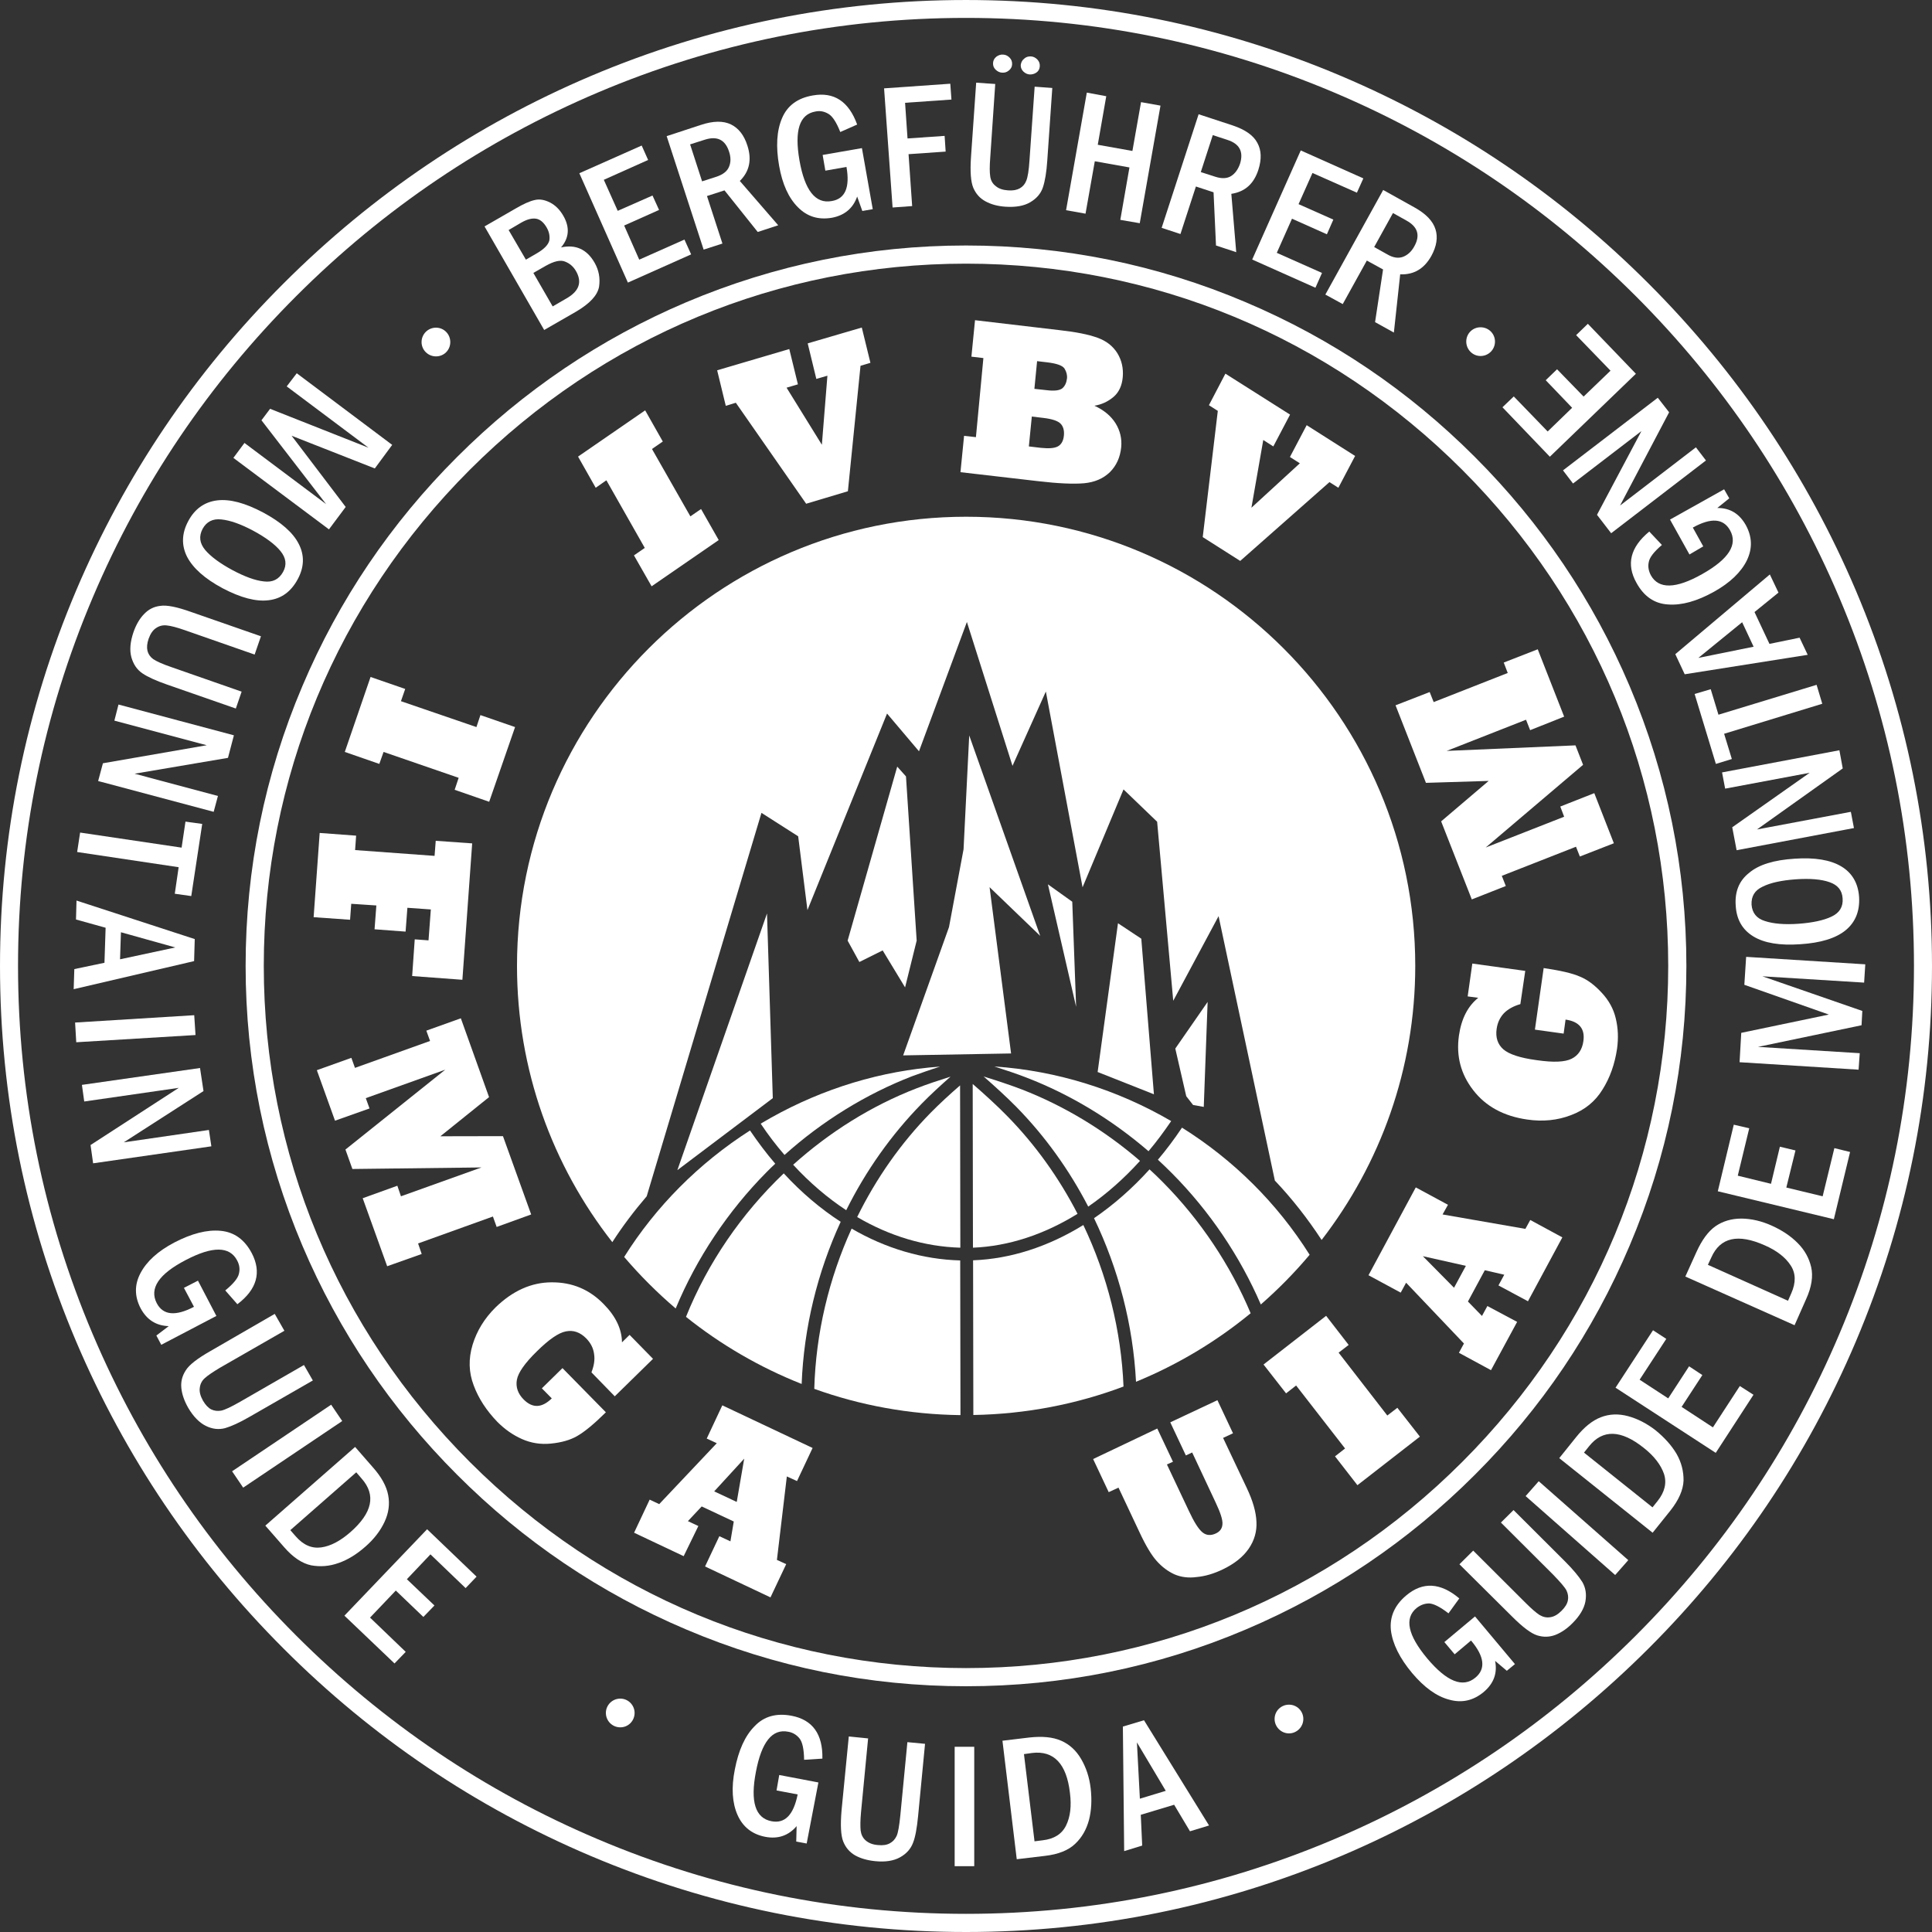
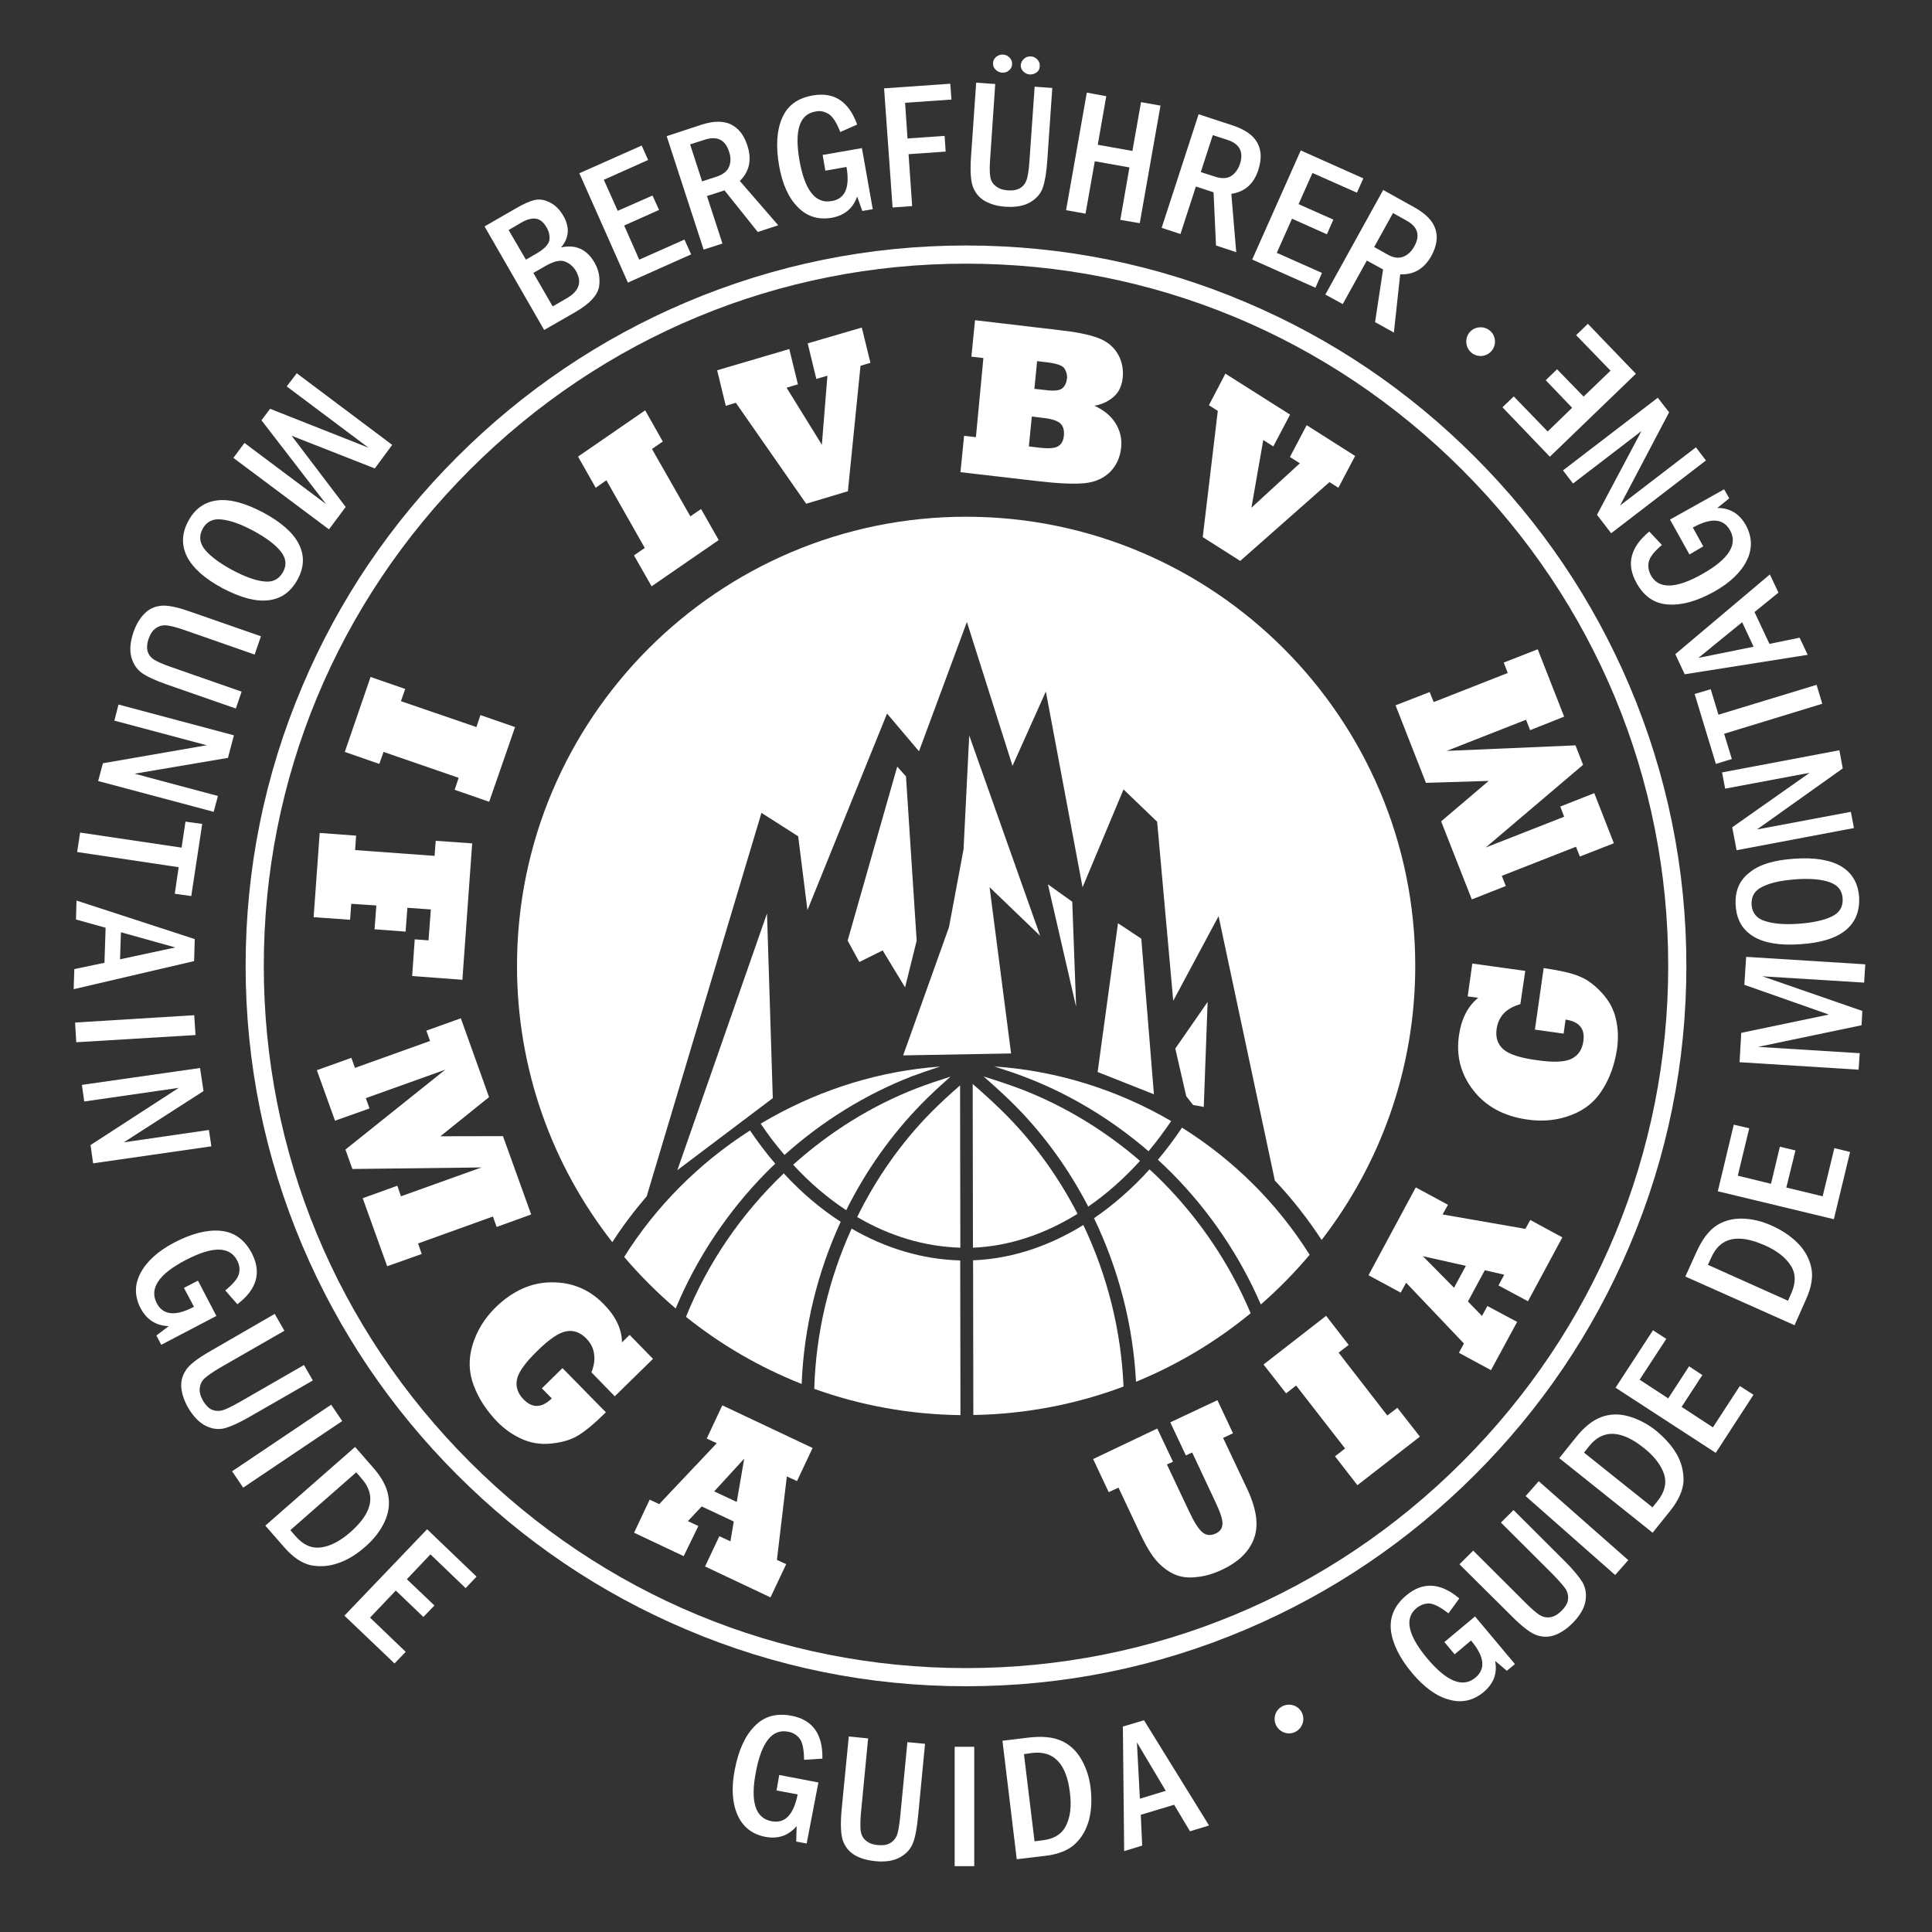
<svg xmlns="http://www.w3.org/2000/svg" version="1.1" id="Layer_1" x="0px" y="0px" viewBox="485.53 321.38 150 150" style="enable-background:new 485.53 321.38 150 150;" xml:space="preserve">
  <rect x="485.53" y="321.38" width="150" height="150" fill="#333333" stroke="none" />
  <style type="text/css">
	.st0{fill:#FFFFFF;}
</style>
-   <path class="st0" d="M560.53,471.38c-10.09,0-19.9-1.99-29.15-5.91c-8.93-3.79-16.95-9.2-23.84-16.1  c-6.9-6.9-12.31-14.92-16.1-23.84c-3.92-9.24-5.91-19.05-5.91-29.15s1.99-19.9,5.91-29.15c3.79-8.93,9.2-16.95,16.1-23.84  c6.9-6.9,14.92-12.31,23.84-16.1c9.24-3.92,19.05-5.91,29.15-5.91c10.09,0,19.9,1.99,29.15,5.91c8.93,3.79,16.95,9.2,23.84,16.1  c6.9,6.9,12.31,14.92,16.1,23.84c3.92,9.24,5.91,19.05,5.91,29.15s-1.99,19.9-5.91,29.15c-3.79,8.93-9.2,16.95-16.1,23.84  s-14.92,12.31-23.84,16.1C580.43,469.39,570.62,471.38,560.53,471.38z M560.53,322.77c-9.91,0-19.53,1.95-28.6,5.8  c-8.76,3.72-16.63,9.03-23.4,15.8c-6.77,6.77-12.09,14.64-15.8,23.4c-3.85,9.07-5.8,18.69-5.8,28.6s1.95,19.53,5.8,28.6  c3.72,8.76,9.03,16.63,15.8,23.4c6.77,6.77,14.64,12.09,23.4,15.8c9.07,3.85,18.69,5.8,28.6,5.8c9.91,0,19.53-1.95,28.6-5.8  c8.76-3.72,16.63-9.03,23.4-15.8c6.77-6.77,12.09-14.64,15.8-23.4c3.85-9.07,5.8-18.69,5.8-28.6s-1.95-19.53-5.8-28.6  c-3.72-8.76-9.03-16.63-15.8-23.4c-6.77-6.77-14.64-12.09-23.4-15.8C580.06,324.73,570.43,322.77,560.53,322.77z" />
  <path class="st0" d="M560.53,452.3c-7.53,0-14.84-1.48-21.73-4.41c-6.66-2.82-12.64-6.86-17.78-12.01  c-5.14-5.14-9.18-11.12-12.01-17.78c-2.92-6.89-4.41-14.21-4.41-21.73s1.48-14.84,4.41-21.73c2.82-6.66,6.86-12.64,12.01-17.78  c5.14-5.14,11.12-9.18,17.78-12.01c6.89-2.92,14.21-4.41,21.73-4.41c7.53,0,14.84,1.48,21.73,4.41c6.66,2.82,12.64,6.86,17.78,12.01  c5.14,5.14,9.18,11.12,12.01,17.78c2.92,6.89,4.41,14.21,4.41,21.73c0,7.53-1.48,14.84-4.41,21.73  c-2.82,6.66-6.86,12.64-12.01,17.78c-5.14,5.14-11.12,9.18-17.78,12.01C575.37,450.82,568.05,452.3,560.53,452.3z M560.53,341.85  c-14.52,0-28.2,5.68-38.52,16c-10.32,10.32-16,24-16,38.52s5.68,28.2,16,38.52c10.32,10.32,24,16,38.52,16  c14.52,0,28.2-5.68,38.52-16c10.32-10.32,16-24,16-38.52s-5.68-28.2-16-38.52C588.73,347.53,575.05,341.85,560.53,341.85z" />
  <path class="st0" d="M574.78,412.17c-1.34,1.48-2.79,2.75-4.31,3.79c1.9,3.95,3.03,8.28,3.26,12.7c3.24-1.33,6.24-3.13,8.9-5.32  c-1.57-3.74-3.91-7.24-6.8-10.16C575.49,412.83,575.14,412.5,574.78,412.17z" />
  <path class="st0" d="M577.3,408.93c-0.59,0.88-1.21,1.71-1.87,2.49c0.37,0.34,0.74,0.7,1.1,1.06c2.91,2.93,5.27,6.43,6.89,10.18  c1.36-1.19,2.63-2.48,3.79-3.86C584.67,414.76,581.26,411.41,577.3,408.93z" />
  <path class="st0" d="M561.08,419.23l0.02,12.01c4.09-0.07,8.02-0.84,11.66-2.21c-0.18-4.35-1.26-8.64-3.12-12.54  C566.92,418.17,564,419.12,561.08,419.23z" />
  <path class="st0" d="M546.38,412.48c-3.27,3.12-5.9,6.94-7.59,11.14c2.7,2.16,5.72,3.92,8.98,5.21c0.17-4.36,1.22-8.66,3.03-12.59  C549.24,415.23,547.75,413.97,546.38,412.48z" />
  <path class="st0" d="M545.72,411.73c-0.69-0.8-1.34-1.67-1.96-2.58c-3.97,2.54-7.32,5.91-9.77,9.82c1.23,1.44,2.56,2.77,4,4  c1.62-3.9,4.05-7.55,7.06-10.59C545.27,412.16,545.49,411.94,545.72,411.73z" />
  <path class="st0" d="M558.52,404.19c-4.54,0.32-9.05,1.68-13.15,3.98c-0.26,0.15-0.52,0.3-0.78,0.45c0.58,0.87,1.2,1.68,1.85,2.43  c2.93-2.63,6.32-4.72,9.9-6.11C557,404.7,557.76,404.43,558.52,404.19z" />
  <path class="st0" d="M551.65,416.77c-1.77,3.89-2.78,8.13-2.9,12.44c3.55,1.28,7.38,1.99,11.35,2.04l-0.02-12.01  C557.16,419.16,554.3,418.31,551.65,416.77z" />
  <path class="st0" d="M544.65,384.49l2.85,1.82l0.72,5.73l6.18-15.26l2.48,2.93l3.72-10.04l3.54,11.17l2.59-5.77l2.85,15.2l3.18-7.6  l2.61,2.51l1.25,13.9l3.52-6.57l4.37,20.53c1.34,1.41,2.55,2.96,3.63,4.61c4.55-5.89,7.27-13.27,7.27-21.28  c0-19.23-15.64-34.87-34.87-34.87c-19.23,0-34.87,15.64-34.87,34.87c0,8.08,2.76,15.53,7.4,21.45c0.8-1.24,1.7-2.43,2.67-3.56  L544.65,384.49z" />
  <path class="st0" d="M561.9,404.96c0.85,0.74,1.81,1.62,2.53,2.35c2.24,2.28,4.12,4.91,5.59,7.75c1.42-0.98,2.77-2.17,4.02-3.55  c-2.74-2.37-5.87-4.26-9.16-5.54C564.02,405.64,562.91,405.27,561.9,404.96z" />
  <path class="st0" d="M565.24,405.05c3.4,1.31,6.63,3.27,9.46,5.71c0.62-0.73,1.2-1.52,1.76-2.34c-4.15-2.42-8.85-3.91-13.73-4.24  C563.6,404.46,564.5,404.76,565.24,405.05z" />
  <path class="st0" d="M561.05,405.54l0.02,12.71c2.77-0.11,5.54-1.03,8.12-2.63c-1.44-2.79-3.27-5.36-5.47-7.6  C562.97,407.25,561.93,406.3,561.05,405.54z" />
  <path class="st0" d="M557.8,407.76c-2.33,2.37-4.25,5.12-5.72,8.11c2.52,1.48,5.24,2.3,8.01,2.38l-0.02-12.6  C559.28,406.33,558.44,407.11,557.8,407.76z" />
  <path class="st0" d="M559.33,404.97c-0.89,0.28-1.85,0.6-2.62,0.9c-3.52,1.36-6.77,3.4-9.6,5.94c1.28,1.39,2.66,2.57,4.12,3.53  c1.51-3.04,3.49-5.85,5.86-8.27C557.75,406.39,558.58,405.63,559.33,404.97z" />
  <polygon class="st0" points="545.08,392.3 538.12,412.23 545.53,406.64 " />
  <polygon class="st0" points="551.34,394.41 555.19,380.9 555.87,381.66 556.7,394.41 555.8,398.04 554.06,395.17 552.25,396.07 " />
  <polygon class="st0" points="555.65,403.32 559.21,393.36 560.34,387.32 560.78,378.48 566.29,394.04 562.36,390.26 564.03,403.17   " />
  <polygon class="st0" points="569.08,399.55 568.78,391.39 566.89,390.04 " />
  <polygon class="st0" points="570.75,404.61 572.33,393.06 574.14,394.26 575.12,406.34 " />
  <polygon class="st0" points="576.78,402.79 579.29,399.17 578.99,407.32 578.16,407.17 577.63,406.49 " />
  <path class="st0" d="M541.33,363.31l-5.21,3.59l-1.37-2.4l0.84-0.58l-2.98-5.25l-0.83,0.58l-1.37-2.42l5.21-3.59l1.37,2.42  l-0.84,0.58l2.98,5.23l0.83-0.57L541.33,363.31L541.33,363.31z M551.36,359.52l0.98-9.74l0.77-0.23l-0.67-2.74l-4.2,1.23l0.67,2.76  l0.86-0.25l-0.43,5.36l-2.74-4.43l0.88-0.26l-0.67-2.74l-5.6,1.65l0.67,2.76l0.78-0.24l5.46,7.84L551.36,359.52L551.36,359.52z   M565.64,353.72l-0.23,2.32l0.93,0.11c0.6,0.06,1.04,0.04,1.32-0.11c0.26-0.14,0.43-0.42,0.47-0.84c0.04-0.4-0.05-0.72-0.26-0.93  c-0.21-0.21-0.64-0.36-1.31-0.44L565.64,353.72L565.64,353.72z M566.05,349.42l-0.21,2.15l0.92,0.1c0.63,0.08,1.04,0.03,1.26-0.15  c0.2-0.18,0.31-0.43,0.35-0.75c0.03-0.26-0.04-0.53-0.19-0.77c-0.15-0.24-0.6-0.4-1.36-0.49L566.05,349.42L566.05,349.42z   M566.15,358.74l-6.05-0.7l0.28-2.82l0.92,0.1l0.58-6.14l-0.93-0.11l0.28-2.83l6.54,0.77c1.28,0.14,2.28,0.34,2.96,0.59  c0.68,0.24,1.2,0.64,1.55,1.2c0.34,0.55,0.48,1.18,0.42,1.86c-0.06,0.67-0.3,1.18-0.72,1.54c-0.43,0.36-0.92,0.59-1.48,0.68  c0.74,0.34,1.28,0.79,1.64,1.36c0.36,0.58,0.5,1.2,0.44,1.86c-0.08,0.79-0.37,1.43-0.88,1.94c-0.52,0.5-1.18,0.78-2,0.86  C568.86,358.97,567.69,358.92,566.15,358.74L566.15,358.74z M581.82,364.93l-2.91-1.85l1.17-9.8l-0.69-0.44l1.28-2.45l5.02,3.18  l-1.3,2.47l-0.78-0.5l-0.92,5.26l3.76-3.45l-0.77-0.49l1.3-2.47l3.76,2.39l-1.3,2.47l-0.69-0.44L581.82,364.93z" />
  <polygon class="st0" points="609.31,382.96 610.83,386.85 608.19,387.88 607.89,387.12 602.13,389.38 602.44,390.17 599.8,391.21   597.42,385.15 601.11,382.01 596.24,382.16 593.88,376.14 596.53,375.11 596.84,375.89 602.59,373.63 602.28,372.82 604.92,371.79   606.97,377.02 604.33,378.07 604.01,377.26 597.85,379.68 607.85,379.25 608.44,380.76 600.88,387.18 606.97,384.79 606.67,384 " />
  <path class="st0" d="M607.08,400.54l-0.15,1.09l-2.23-0.31l0.68-4.78c1.28,0.19,2.23,0.4,2.83,0.67c0.58,0.24,1.13,0.65,1.69,1.26  c0.54,0.58,0.91,1.25,1.08,1.99c0.18,0.75,0.21,1.52,0.1,2.33c-0.18,1.21-0.55,2.26-1.13,3.18c-0.57,0.93-1.38,1.59-2.45,1.99  c-1.04,0.4-2.18,0.52-3.4,0.34c-1.82-0.26-3.22-1.02-4.19-2.28c-0.97-1.25-1.33-2.65-1.11-4.23c0.19-1.32,0.69-2.29,1.5-2.94  l-0.82-0.11l0.36-2.55l4.11,0.57l-0.38,2.58c-0.53,0.15-0.96,0.39-1.27,0.7c-0.31,0.33-0.5,0.73-0.57,1.21  c-0.1,0.68,0.08,1.21,0.52,1.6c0.44,0.38,1.3,0.67,2.59,0.84c1.3,0.19,2.19,0.15,2.71-0.11c0.52-0.26,0.82-0.72,0.91-1.35  C608.61,401.26,608.14,400.69,607.08,400.54z" />
  <path class="st0" d="M596,418.91l2.42,2.45l0.92-1.7L596,418.91L596,418.91z M603.32,424.01l-2.03,3.75l-2.49-1.35l0.39-0.72  l-4.49-4.72l-0.42,0.77l-2.5-1.35l3.67-6.82l2.5,1.35l-0.42,0.75l6.43,1.12l0.38-0.69l2.49,1.35l-2.67,4.96l-2.29-1.23l0.45-0.83  l-1.51-0.35l-1.31,2.43l1.09,1.12l0.42-0.77L603.32,424.01z" />
  <polygon class="st0" points="595.77,432.92 590.92,436.69 589.18,434.45 589.96,433.84 586.16,428.95 585.38,429.56 583.63,427.32   588.49,423.54 590.24,425.8 589.46,426.4 593.24,431.28 594.02,430.68 " />
  <path class="st0" d="M572.37,436.88l-0.76,0.35l-1.21-2.57l4.98-2.37l1.22,2.58l-0.47,0.21l1.71,3.62c0.4,0.86,0.75,1.41,1.06,1.66  c0.29,0.23,0.63,0.26,1.02,0.08c0.33-0.15,0.5-0.39,0.52-0.72c0.03-0.33-0.15-0.89-0.53-1.69l-1.82-3.88l-0.49,0.23l-1.21-2.57  l3.66-1.72l1.21,2.57l-0.77,0.36l1.84,3.89c0.47,0.99,0.72,1.86,0.75,2.62c0.04,0.75-0.16,1.45-0.6,2.09c-0.44,0.64-1.11,1.17-2,1.6  c-0.7,0.34-1.38,0.54-2.03,0.6c-0.65,0.09-1.23,0.01-1.74-0.21c-0.5-0.23-0.96-0.57-1.37-1.03c-0.4-0.44-0.86-1.2-1.36-2.28  L572.37,436.88z" />
  <path class="st0" d="M543.31,434.63l-2.33,2.54l1.75,0.82L543.31,434.63L543.31,434.63z M538.61,442.2l-3.85-1.82l1.21-2.57  l0.74,0.35l4.47-4.73l-0.78-0.36l1.21-2.58l7.01,3.31l-1.21,2.57l-0.79-0.36l-0.77,6.48l0.72,0.33l-1.22,2.58l-5.08-2.4l1.11-2.35  l0.86,0.4l0.26-1.54l-2.49-1.17l-1.07,1.14l0.81,0.38L538.61,442.2z" />
  <path class="st0" d="M528.37,429.95l-0.77-0.78l1.6-1.57l3.37,3.43c-0.92,0.91-1.66,1.52-2.24,1.85c-0.54,0.31-1.22,0.5-2.03,0.58  c-0.79,0.08-1.54-0.04-2.24-0.35c-0.7-0.31-1.33-0.75-1.91-1.33c-0.84-0.87-1.46-1.81-1.84-2.83c-0.39-1.02-0.42-2.06-0.09-3.16  c0.33-1.08,0.92-2.05,1.79-2.91c1.32-1.28,2.78-1.94,4.35-1.94c1.59-0.01,2.93,0.55,4.04,1.69c0.93,0.94,1.41,1.94,1.42,2.97  l0.59-0.58l1.82,1.86l-2.97,2.91l-1.81-1.86c0.2-0.52,0.28-0.99,0.2-1.45c-0.06-0.44-0.26-0.83-0.6-1.18  c-0.48-0.49-1.01-0.67-1.59-0.55c-0.57,0.11-1.32,0.63-2.25,1.55c-0.93,0.91-1.45,1.65-1.55,2.21s0.08,1.08,0.53,1.53  C526.88,430.73,527.6,430.7,528.37,429.95z" />
  <polygon class="st0" points="511.54,408.39 510.13,404.47 512.81,403.51 513.09,404.29 518.92,402.2 518.63,401.4 521.31,400.44   523.5,406.56 519.72,409.6 524.58,409.59 526.77,415.67 524.09,416.64 523.8,415.83 517.99,417.92 518.27,418.74 515.59,419.69   513.69,414.41 516.38,413.44 516.66,414.26 522.91,412.02 512.89,412.14 512.35,410.63 520.1,404.43 513.93,406.64 514.22,407.44   " />
  <polygon class="st0" points="509.88,392.59 510.35,386.05 513.18,386.26 513.1,387.38 519.27,387.83 519.36,386.66 522.19,386.86   521.43,397.45 517.53,397.16 517.73,394.31 518.8,394.39 518.98,391.99 517.16,391.86 517.02,393.71 514.61,393.53 514.75,391.68   512.8,391.55 512.71,392.79 " />
  <polygon class="st0" points="512.3,379.76 514.3,373.94 516.99,374.87 516.66,375.82 522.52,377.83 522.83,376.9 525.52,377.83   523.51,383.63 520.83,382.7 521.14,381.77 515.31,379.76 514.98,380.69 " />
  <path class="st0" d="M531.69,341.77c-0.6-1.04-1.47-1.43-2.6-1.18c0.63-0.74,0.69-1.56,0.18-2.45c-0.28-0.49-0.63-0.83-1.04-1.04  c-0.42-0.21-0.81-0.28-1.18-0.19c-0.38,0.08-0.87,0.3-1.47,0.65l-2.43,1.4l4.63,8.04l2.47-1.42c1.07-0.63,1.66-1.26,1.79-1.93  C532.14,342.99,532.03,342.36,531.69,341.77z M525.02,339.24l0.97-0.57c0.45-0.26,0.83-0.36,1.16-0.31  c0.31,0.05,0.59,0.28,0.82,0.68c0.2,0.34,0.26,0.68,0.21,1.01c-0.08,0.33-0.4,0.67-0.99,1.01l-0.83,0.48L525.02,339.24z   M529.51,344.55l-1.07,0.62l-1.5-2.6l0.96-0.55c0.64-0.36,1.14-0.48,1.5-0.33c0.36,0.14,0.64,0.38,0.84,0.72  C530.74,343.27,530.51,343.98,529.51,344.55z" />
  <polygon class="st0" points="530.51,334.83 534.28,343.32 539.19,341.13 538.67,339.98 535.16,341.54 533.99,338.89 536.7,337.68   536.19,336.56 533.49,337.75 532.41,335.34 535.85,333.8 535.35,332.68 530.51,334.83 " />
  <g>
    <path class="st0" d="M542.97,335.43c0.75-0.74,0.94-1.65,0.59-2.74c-0.26-0.82-0.69-1.36-1.28-1.65c-0.6-0.29-1.38-0.28-2.34,0.04   l-2.65,0.87l2.87,8.81l1.46-0.47l-1.2-3.69l1.36-0.44l2.58,3.23l1.59-0.52L542.97,335.43z M542.13,334.33   c-0.14,0.35-0.47,0.6-0.97,0.77l-1.12,0.36l-0.93-2.87l1.13-0.36c0.96-0.31,1.59-0.01,1.89,0.91   C542.28,333.58,542.28,333.98,542.13,334.33z" />
  </g>
  <path class="st0" d="M549.4,333.41l0.21,1.22l1.64-0.29c0.28,1.59-0.1,2.48-1.15,2.65c-1.26,0.23-2.09-0.83-2.5-3.16  c-0.4-2.32,0-3.57,1.23-3.79c0.36-0.08,0.7-0.01,1.02,0.18c0.31,0.18,0.62,0.65,0.92,1.41l1.31-0.58c-0.65-1.8-1.8-2.55-3.44-2.26  c-1.18,0.2-1.98,0.79-2.39,1.76c-0.42,0.98-0.49,2.21-0.23,3.7c0.25,1.42,0.73,2.49,1.46,3.22c0.72,0.73,1.59,0.99,2.62,0.82  c0.99-0.18,1.66-0.73,1.98-1.65l0.4,1.12l0.81-0.14l-0.84-4.74L549.4,333.41L549.4,333.41z" />
  <polygon class="st0" points="554.17,328.24 559.31,327.88 559.4,329.11 555.8,329.36 555.99,332.13 558.87,331.93 558.95,333.15   556.07,333.35 556.35,337.38 554.83,337.49 554.17,328.24 " />
  <path class="st0" d="M561.32,327.8l1.48,0.1l-0.39,5.74c-0.05,0.65-0.05,1.12,0,1.43c0.04,0.31,0.18,0.57,0.42,0.75  c0.23,0.2,0.54,0.31,0.96,0.34c0.39,0.03,0.69-0.03,0.92-0.16c0.23-0.13,0.4-0.33,0.5-0.59c0.11-0.26,0.2-0.79,0.25-1.59l0.4-5.71  l1.37,0.1l-0.39,5.64c-0.06,0.91-0.18,1.6-0.34,2.08c-0.16,0.48-0.49,0.86-0.98,1.15c-0.49,0.29-1.13,0.4-1.91,0.35  c-0.62-0.04-1.13-0.18-1.57-0.42c-0.43-0.23-0.74-0.58-0.94-1.04c-0.2-0.47-0.26-1.27-0.18-2.43L561.32,327.8L561.32,327.8z" />
  <path class="st0" d="M562.63,326.27c0.01-0.2,0.1-0.36,0.26-0.49c0.15-0.11,0.33-0.18,0.53-0.16c0.19,0.01,0.36,0.09,0.5,0.24  c0.14,0.14,0.2,0.31,0.19,0.52s-0.11,0.36-0.26,0.48c-0.16,0.13-0.34,0.18-0.53,0.16c-0.18-0.01-0.34-0.09-0.49-0.23  C562.68,326.64,562.62,326.48,562.63,326.27L562.63,326.27z" />
  <path class="st0" d="M564.78,326.42c0.03-0.19,0.1-0.35,0.26-0.48c0.15-0.14,0.33-0.19,0.53-0.18c0.2,0.01,0.36,0.1,0.5,0.24  c0.14,0.15,0.2,0.31,0.19,0.52c-0.01,0.21-0.1,0.38-0.26,0.49c-0.16,0.11-0.34,0.16-0.53,0.15c-0.18-0.01-0.34-0.09-0.49-0.23  C564.84,326.79,564.77,326.62,564.78,326.42L564.78,326.42z" />
  <polygon class="st0" points="569.91,328.57 571.42,328.85 570.76,332.62 573.45,333.1 574.12,329.31 575.63,329.58 574.02,338.71   572.51,338.45 573.22,334.38 570.53,333.9 569.81,337.97 568.3,337.7 569.91,328.57 " />
  <g>
    <path class="st0" d="M583.15,332.47c-0.31-0.59-0.96-1.03-1.91-1.35l-2.65-0.87l-2.87,8.82l1.46,0.48l1.2-3.69l1.37,0.45l0.19,4.13   l1.57,0.52l-0.38-4.53c1.06-0.16,1.75-0.78,2.1-1.87C583.49,333.74,583.47,333.05,583.15,332.47z M581.81,334.08   c-0.15,0.44-0.38,0.77-0.7,0.97s-0.74,0.21-1.23,0.05l-1.12-0.36l0.93-2.87l1.13,0.37C581.77,332.54,582.09,333.16,581.81,334.08z" />
  </g>
  <polygon class="st0" points="586.52,333.06 582.75,341.53 587.66,343.72 588.17,342.57 584.66,341.01 585.84,338.36 588.55,339.57   589.05,338.43 586.35,337.23 587.43,334.81 590.88,336.34 591.38,335.23 586.52,333.06 " />
  <g>
    <path class="st0" d="M596.98,339.18c-0.2-0.64-0.74-1.2-1.62-1.69l-2.44-1.36l-4.49,8.12l1.35,0.74l1.87-3.38l1.26,0.69l-0.62,4.09   l1.46,0.81l0.49-4.52c1.06,0.04,1.86-0.43,2.42-1.43C597.07,340.5,597.18,339.8,596.98,339.18z M595.34,340.5   c-0.23,0.42-0.52,0.68-0.88,0.82c-0.35,0.13-0.76,0.08-1.22-0.19l-1.02-0.57l1.46-2.64l1.04,0.58   C595.61,338.99,595.81,339.65,595.34,340.5z" />
  </g>
  <polygon class="st0" points="605.86,356.84 602.18,353 603.06,352.16 605.69,354.88 607.59,353.04 605.54,350.9 606.42,350.05   608.48,352.17 610.57,350.16 607.9,347.4 608.81,346.52 612.54,350.4 " />
  <path class="st0" d="M616.7,364.43l-1.51-2.71l4.2-2.35l0.4,0.7l-0.93,0.75c0.98-0.01,1.71,0.44,2.21,1.32  c0.5,0.91,0.53,1.82,0.09,2.74c-0.45,0.92-1.3,1.74-2.55,2.44c-1.33,0.74-2.52,1.07-3.57,0.99c-1.06-0.06-1.88-0.63-2.45-1.67  c-0.82-1.45-0.48-2.78,0.99-3.99l0.98,1.04c-0.62,0.53-0.96,0.97-1.02,1.33c-0.08,0.35-0.01,0.69,0.16,1.02  c0.6,1.09,1.94,1.07,3.99-0.09c2.06-1.16,2.78-2.29,2.16-3.4c-0.52-0.93-1.48-0.99-2.89-0.21l0.81,1.46L616.7,364.43z" />
  <polygon class="st0" points="610.62,362.78 609.52,361.35 612.97,354.85 607.66,358.92 606.88,357.9 614.24,352.26 615.12,353.39   611.31,360.63 617.2,356.11 617.98,357.13 " />
  <path class="st0" d="M616.33,373.73l-0.73-1.56l7.34-6.19l0.67,1.41l-1.86,1.51l1.16,2.47l2.34-0.48l0.63,1.33L616.33,373.73  L616.33,373.73z M620.79,369.69l-3.4,2.77l4.29-0.87L620.79,369.69z" />
  <polygon class="st0" points="618.75,380.69 617.1,375.26 618.35,374.89 618.95,376.87 626.57,374.55 627.01,376.02 619.39,378.35   619.99,380.31 " />
  <polygon class="st0" points="620.36,387.39 620.02,385.61 626.03,381.38 619.47,382.61 619.23,381.35 628.34,379.63 628.6,381.04   621.94,385.78 629.23,384.41 629.47,385.67 " />
  <path class="st0" d="M624.85,388.05c1.57-0.11,2.79,0.09,3.64,0.6c0.84,0.5,1.31,1.31,1.38,2.38c0.06,1.08-0.28,1.94-1.04,2.57  c-0.77,0.63-1.95,0.99-3.54,1.09c-1.57,0.11-2.78-0.09-3.62-0.6c-0.86-0.52-1.32-1.32-1.38-2.4c-0.08-1.07,0.26-1.93,1.04-2.54  C622.08,388.51,623.27,388.15,624.85,388.05L624.85,388.05z M624.95,389.65c-1.09,0.08-1.95,0.26-2.57,0.57  c-0.62,0.29-0.89,0.75-0.86,1.4c0.05,0.64,0.39,1.07,1.04,1.27c0.64,0.21,1.52,0.29,2.62,0.21c1.07-0.08,1.93-0.26,2.54-0.55  c0.63-0.29,0.92-0.77,0.87-1.42c-0.04-0.63-0.38-1.04-1.02-1.26C626.95,389.65,626.07,389.57,624.95,389.65z" />
  <polygon class="st0" points="620.59,403.85 620.72,401.57 627.52,400.15 620.96,397.84 621.1,395.67 630.35,396.25 630.26,397.67   622.36,397.18 630.12,399.87 630.06,400.98 622.02,402.66 629.92,403.15 629.83,404.43 " />
  <polygon class="st0" points="618.9,413.87 620.14,408.7 621.34,408.98 620.45,412.66 623.03,413.29 623.72,410.41 624.93,410.7   624.22,413.58 627.04,414.26 627.95,410.52 629.17,410.82 627.91,416.04 " />
  <path class="st0" d="M616.38,420.49l0.86-1.9c0.42-0.93,0.91-1.6,1.47-2c0.58-0.4,1.25-0.6,2.03-0.6c0.77,0.01,1.55,0.19,2.33,0.54  c0.83,0.37,1.51,0.83,2.04,1.37c0.54,0.54,0.88,1.17,1.04,1.86c0.16,0.7,0.04,1.54-0.4,2.5l-0.89,2.01L616.38,420.49L616.38,420.49z   M618.13,419.58l6.22,2.79l0.26-0.59c0.36-0.82,0.35-1.54-0.05-2.15c-0.4-0.62-1.07-1.15-2.01-1.56c-2.08-0.93-3.46-0.62-4.15,0.93  L618.13,419.58z" />
  <polygon class="st0" points="610.96,429.12 613.87,424.66 614.9,425.33 612.83,428.5 615.05,429.95 616.67,427.46 617.7,428.14   616.09,430.61 618.52,432.2 620.61,428.99 621.67,429.67 618.74,434.18 " />
  <path class="st0" d="M606.59,434.59l1.3-1.62c0.63-0.79,1.28-1.31,1.94-1.56c0.65-0.25,1.36-0.28,2.1-0.08  c0.74,0.2,1.46,0.57,2.13,1.09c0.7,0.57,1.25,1.18,1.64,1.84c0.38,0.67,0.55,1.36,0.54,2.08c-0.03,0.72-0.37,1.5-1.02,2.32  l-1.38,1.72L606.59,434.59L606.59,434.59z M608.51,434.16l5.32,4.25l0.4-0.5c0.55-0.69,0.72-1.4,0.49-2.1  c-0.24-0.69-0.75-1.37-1.56-2.01c-1.77-1.42-3.2-1.46-4.25-0.14L608.51,434.16z" />
  <rect x="607.34" y="435.04" transform="matrix(0.661 -0.75 0.75 0.661 -123.753 605.48)" class="st0" width="1.54" height="9.27" />
  <path class="st0" d="M598.84,442.83l1.07-1.06l4.06,4.05c0.47,0.47,0.82,0.77,1.08,0.94c0.26,0.16,0.55,0.23,0.84,0.18  c0.3-0.04,0.59-0.21,0.88-0.5c0.28-0.28,0.44-0.54,0.49-0.81c0.05-0.25,0.01-0.52-0.11-0.77c-0.13-0.25-0.48-0.65-1.03-1.22  l-4.06-4.05l0.98-0.97l4,3.99c0.64,0.64,1.08,1.18,1.35,1.61c0.25,0.44,0.33,0.94,0.23,1.5c-0.1,0.55-0.44,1.12-0.99,1.67  c-0.43,0.44-0.88,0.74-1.33,0.92c-0.47,0.18-0.94,0.19-1.42,0.04c-0.48-0.15-1.13-0.64-1.95-1.46L598.84,442.83z" />
  <path class="st0" d="M597.67,448.87l2.38-1.99l3.1,3.7l-0.63,0.52l-0.91-0.77c0.19,0.96-0.11,1.76-0.89,2.42  c-0.81,0.67-1.7,0.87-2.68,0.59c-0.99-0.26-1.94-0.96-2.87-2.06c-0.97-1.16-1.52-2.27-1.65-3.32c-0.11-1.04,0.28-1.95,1.2-2.72  c1.28-1.07,2.65-0.99,4.11,0.24l-0.84,1.16c-0.64-0.5-1.15-0.75-1.5-0.77c-0.36,0-0.69,0.13-0.98,0.36c-0.96,0.79-0.68,2.1,0.82,3.9  c1.52,1.81,2.77,2.32,3.75,1.5c0.82-0.68,0.7-1.65-0.34-2.88l-1.27,1.07L597.67,448.87z" />
  <path class="st0" d="M572.71,455.43l1.64-0.49l5.05,8.17l-1.48,0.45l-1.23-2.06l-2.59,0.78l0.11,2.39l-1.4,0.43L572.71,455.43  L572.71,455.43z M576.04,460.42l-2.24-3.76l0.23,4.37L576.04,460.42z" />
  <path class="st0" d="M563.36,456.53l2.08-0.25c1.01-0.11,1.82-0.04,2.48,0.25c0.64,0.28,1.16,0.75,1.55,1.42  c0.39,0.67,0.64,1.42,0.74,2.28c0.1,0.89,0.06,1.71-0.13,2.45c-0.2,0.74-0.55,1.36-1.07,1.85c-0.52,0.5-1.3,0.82-2.35,0.94  l-2.19,0.26L563.36,456.53L563.36,456.53z M565.03,457.57l0.82,6.77l0.63-0.08c0.89-0.1,1.5-0.49,1.82-1.15  c0.33-0.67,0.43-1.51,0.3-2.53c-0.26-2.26-1.25-3.3-2.93-3.1L565.03,457.57z" />
  <rect x="559.65" y="457" class="st0" width="1.52" height="9.27" />
  <path class="st0" d="M551.43,456.2l1.5,0.15l-0.55,5.73c-0.06,0.64-0.06,1.11-0.03,1.42c0.04,0.31,0.16,0.57,0.39,0.77  c0.23,0.2,0.54,0.33,0.96,0.36c0.38,0.04,0.69-0.01,0.92-0.14c0.24-0.13,0.4-0.31,0.53-0.58c0.11-0.25,0.2-0.78,0.28-1.57l0.55-5.7  l1.37,0.13l-0.54,5.62c-0.09,0.91-0.21,1.6-0.39,2.06c-0.18,0.48-0.52,0.86-1.01,1.13c-0.5,0.28-1.15,0.38-1.93,0.3  c-0.6-0.06-1.13-0.21-1.56-0.45c-0.43-0.25-0.73-0.6-0.92-1.07c-0.19-0.48-0.23-1.28-0.13-2.44L551.43,456.2z" />
  <path class="st0" d="M546.03,459.19l3.04,0.58l-0.91,4.74l-0.81-0.15l0.03-1.2c-0.63,0.74-1.45,1.02-2.44,0.83  c-1.02-0.2-1.74-0.77-2.15-1.7s-0.49-2.11-0.21-3.52c0.29-1.5,0.79-2.62,1.54-3.37c0.73-0.77,1.69-1.03,2.86-0.81  c1.64,0.31,2.44,1.43,2.4,3.33l-1.42,0.09c-0.01-0.82-0.13-1.37-0.35-1.65c-0.23-0.29-0.53-0.47-0.89-0.53  c-1.23-0.24-2.06,0.79-2.5,3.11c-0.45,2.32-0.05,3.6,1.21,3.84c1.04,0.2,1.71-0.49,2.03-2.08l-1.64-0.31L546.03,459.19z" />
  <polygon class="st0" points="518.69,440.11 522.53,443.79 521.68,444.68 518.95,442.06 517.12,443.99 519.26,446.03 518.4,446.92   516.26,444.87 514.26,446.97 517.03,449.63 516.16,450.53 512.27,446.82 " />
  <path class="st0" d="M513.1,433.72l1.37,1.57c0.67,0.75,1.07,1.48,1.2,2.18c0.13,0.69,0.04,1.38-0.29,2.08  c-0.33,0.7-0.82,1.33-1.47,1.9c-0.68,0.6-1.37,1.03-2.09,1.28c-0.72,0.26-1.43,0.31-2.14,0.18c-0.7-0.15-1.41-0.62-2.1-1.42  l-1.45-1.66L513.1,433.72L513.1,433.72z M513.19,435.69l-5.12,4.49l0.42,0.48c0.59,0.68,1.25,0.96,1.98,0.86  c0.73-0.1,1.48-0.5,2.26-1.18c1.71-1.5,2.01-2.88,0.88-4.16L513.19,435.69z" />
  <polygon class="st0" points="511.24,430.44 512.1,431.71 504.41,436.88 503.55,435.61 " />
  <path class="st0" d="M506.86,423.39l0.75,1.31l-5,2.87c-0.55,0.33-0.94,0.59-1.18,0.81c-0.23,0.2-0.36,0.47-0.39,0.77  c-0.04,0.29,0.05,0.62,0.25,0.98c0.2,0.34,0.42,0.57,0.65,0.68c0.23,0.11,0.49,0.14,0.77,0.09c0.28-0.06,0.77-0.29,1.45-0.68  l4.97-2.86l0.69,1.2l-4.91,2.82c-0.78,0.45-1.42,0.74-1.9,0.88c-0.49,0.13-0.99,0.08-1.51-0.18c-0.5-0.25-0.96-0.72-1.36-1.4  c-0.3-0.53-0.48-1.04-0.53-1.53c-0.05-0.49,0.06-0.94,0.34-1.37c0.26-0.43,0.91-0.93,1.91-1.5L506.86,423.39z" />
  <path class="st0" d="M500.9,420.81l1.43,2.74l-4.28,2.24l-0.38-0.72l0.96-0.73c-0.98-0.03-1.7-0.49-2.18-1.38  c-0.48-0.92-0.49-1.84-0.01-2.74c0.48-0.91,1.35-1.7,2.62-2.37c1.35-0.7,2.54-1.01,3.6-0.91c1.06,0.1,1.86,0.68,2.42,1.74  c0.77,1.48,0.4,2.81-1.12,3.96l-0.94-1.07c0.63-0.52,0.98-0.94,1.06-1.3c0.09-0.35,0.04-0.7-0.14-1.03  c-0.58-1.11-1.91-1.12-3.99-0.03c-2.1,1.09-2.84,2.21-2.25,3.35c0.49,0.94,1.46,1.03,2.89,0.28l-0.78-1.47L500.9,420.81z" />
  <polygon class="st0" points="501.06,404.3 501.33,406.09 495.14,410.07 501.75,409.11 501.94,410.38 492.76,411.7 492.56,410.28   499.41,405.84 492.07,406.9 491.89,405.61 " />
  <polygon class="st0" points="500.61,400.2 500.71,401.74 491.45,402.3 491.36,400.77 " />
  <path class="st0" d="M500.65,394.29L500.6,396l-9.35,2.18l0.05-1.56l2.34-0.49l0.09-2.72l-2.3-0.64l0.04-1.47L500.65,394.29  L500.65,394.29z M494.85,395.86l4.29-0.92l-4.22-1.18L494.85,395.86z" />
  <polygon class="st0" points="501.23,385.35 500.38,390.95 499.1,390.77 499.4,388.71 491.52,387.53 491.75,386.02 499.63,387.19   499.93,385.17 " />
  <polygon class="st0" points="503.69,378.47 503.23,380.22 495.98,381.45 502.45,383.18 502.12,384.41 493.15,382.02 493.52,380.64   501.58,379.24 494.41,377.33 494.73,376.08 " />
  <path class="st0" d="M505.79,370.78l-0.49,1.42l-5.44-1.9c-0.6-0.21-1.06-0.33-1.37-0.36c-0.31-0.04-0.59,0.03-0.84,0.2  c-0.25,0.16-0.44,0.44-0.58,0.83c-0.13,0.38-0.15,0.68-0.09,0.94c0.06,0.25,0.21,0.47,0.44,0.64c0.23,0.16,0.72,0.39,1.46,0.64  l5.41,1.89l-0.45,1.31l-5.34-1.86c-0.86-0.3-1.5-0.59-1.91-0.87c-0.43-0.29-0.7-0.7-0.86-1.25c-0.15-0.55-0.09-1.2,0.16-1.94  c0.2-0.58,0.48-1.06,0.82-1.41c0.34-0.36,0.75-0.58,1.26-0.64c0.5-0.08,1.3,0.08,2.39,0.47L505.79,370.78z" />
  <path class="st0" d="M505.96,361.17c1.4,0.75,2.33,1.57,2.77,2.45c0.45,0.88,0.42,1.8-0.09,2.74c-0.52,0.96-1.26,1.5-2.24,1.62  c-0.99,0.13-2.18-0.19-3.59-0.93c-1.38-0.74-2.3-1.56-2.76-2.45c-0.44-0.88-0.42-1.81,0.1-2.77c0.5-0.94,1.26-1.48,2.24-1.6  C503.38,360.11,504.56,360.43,505.96,361.17L505.96,361.17z M505.2,362.59c-0.97-0.52-1.8-0.81-2.48-0.88  c-0.67-0.08-1.16,0.18-1.46,0.73c-0.3,0.57-0.24,1.11,0.2,1.64c0.44,0.52,1.15,1.04,2.11,1.56c0.94,0.5,1.76,0.81,2.44,0.88  c0.69,0.09,1.18-0.16,1.5-0.74c0.3-0.55,0.23-1.08-0.2-1.61C506.89,363.65,506.18,363.12,505.2,362.59z" />
  <polygon class="st0" points="515.98,355.92 514.63,357.75 508.17,355.21 512.37,360.74 511.07,362.48 503.65,356.93 504.51,355.77   510.85,360.52 505.83,354.01 506.5,353.12 514.14,356.14 507.79,351.38 508.57,350.36 " />
-   <path class="st0" d="M519.38,349.05c0.62,0,1.11-0.49,1.11-1.11s-0.49-1.12-1.11-1.12c-0.62,0-1.12,0.5-1.12,1.12  S518.77,349.05,519.38,349.05z" />
  <path class="st0" d="M585.61,455.96c0.6,0,1.11-0.5,1.11-1.12c0-0.62-0.5-1.11-1.11-1.11c-0.62,0-1.12,0.49-1.12,1.11  C584.49,455.45,584.99,455.96,585.61,455.96z" />
-   <path class="st0" d="M533.69,455.49c0.62,0,1.11-0.5,1.11-1.12c0-0.6-0.49-1.11-1.11-1.11c-0.62,0-1.12,0.5-1.12,1.11  C532.57,454.99,533.07,455.49,533.69,455.49z" />
  <path class="st0" d="M600.48,349.02c0.62,0,1.12-0.5,1.12-1.12s-0.5-1.11-1.12-1.11c-0.62,0-1.11,0.49-1.11,1.11  C599.37,348.51,599.86,349.02,600.48,349.02z" />
</svg>